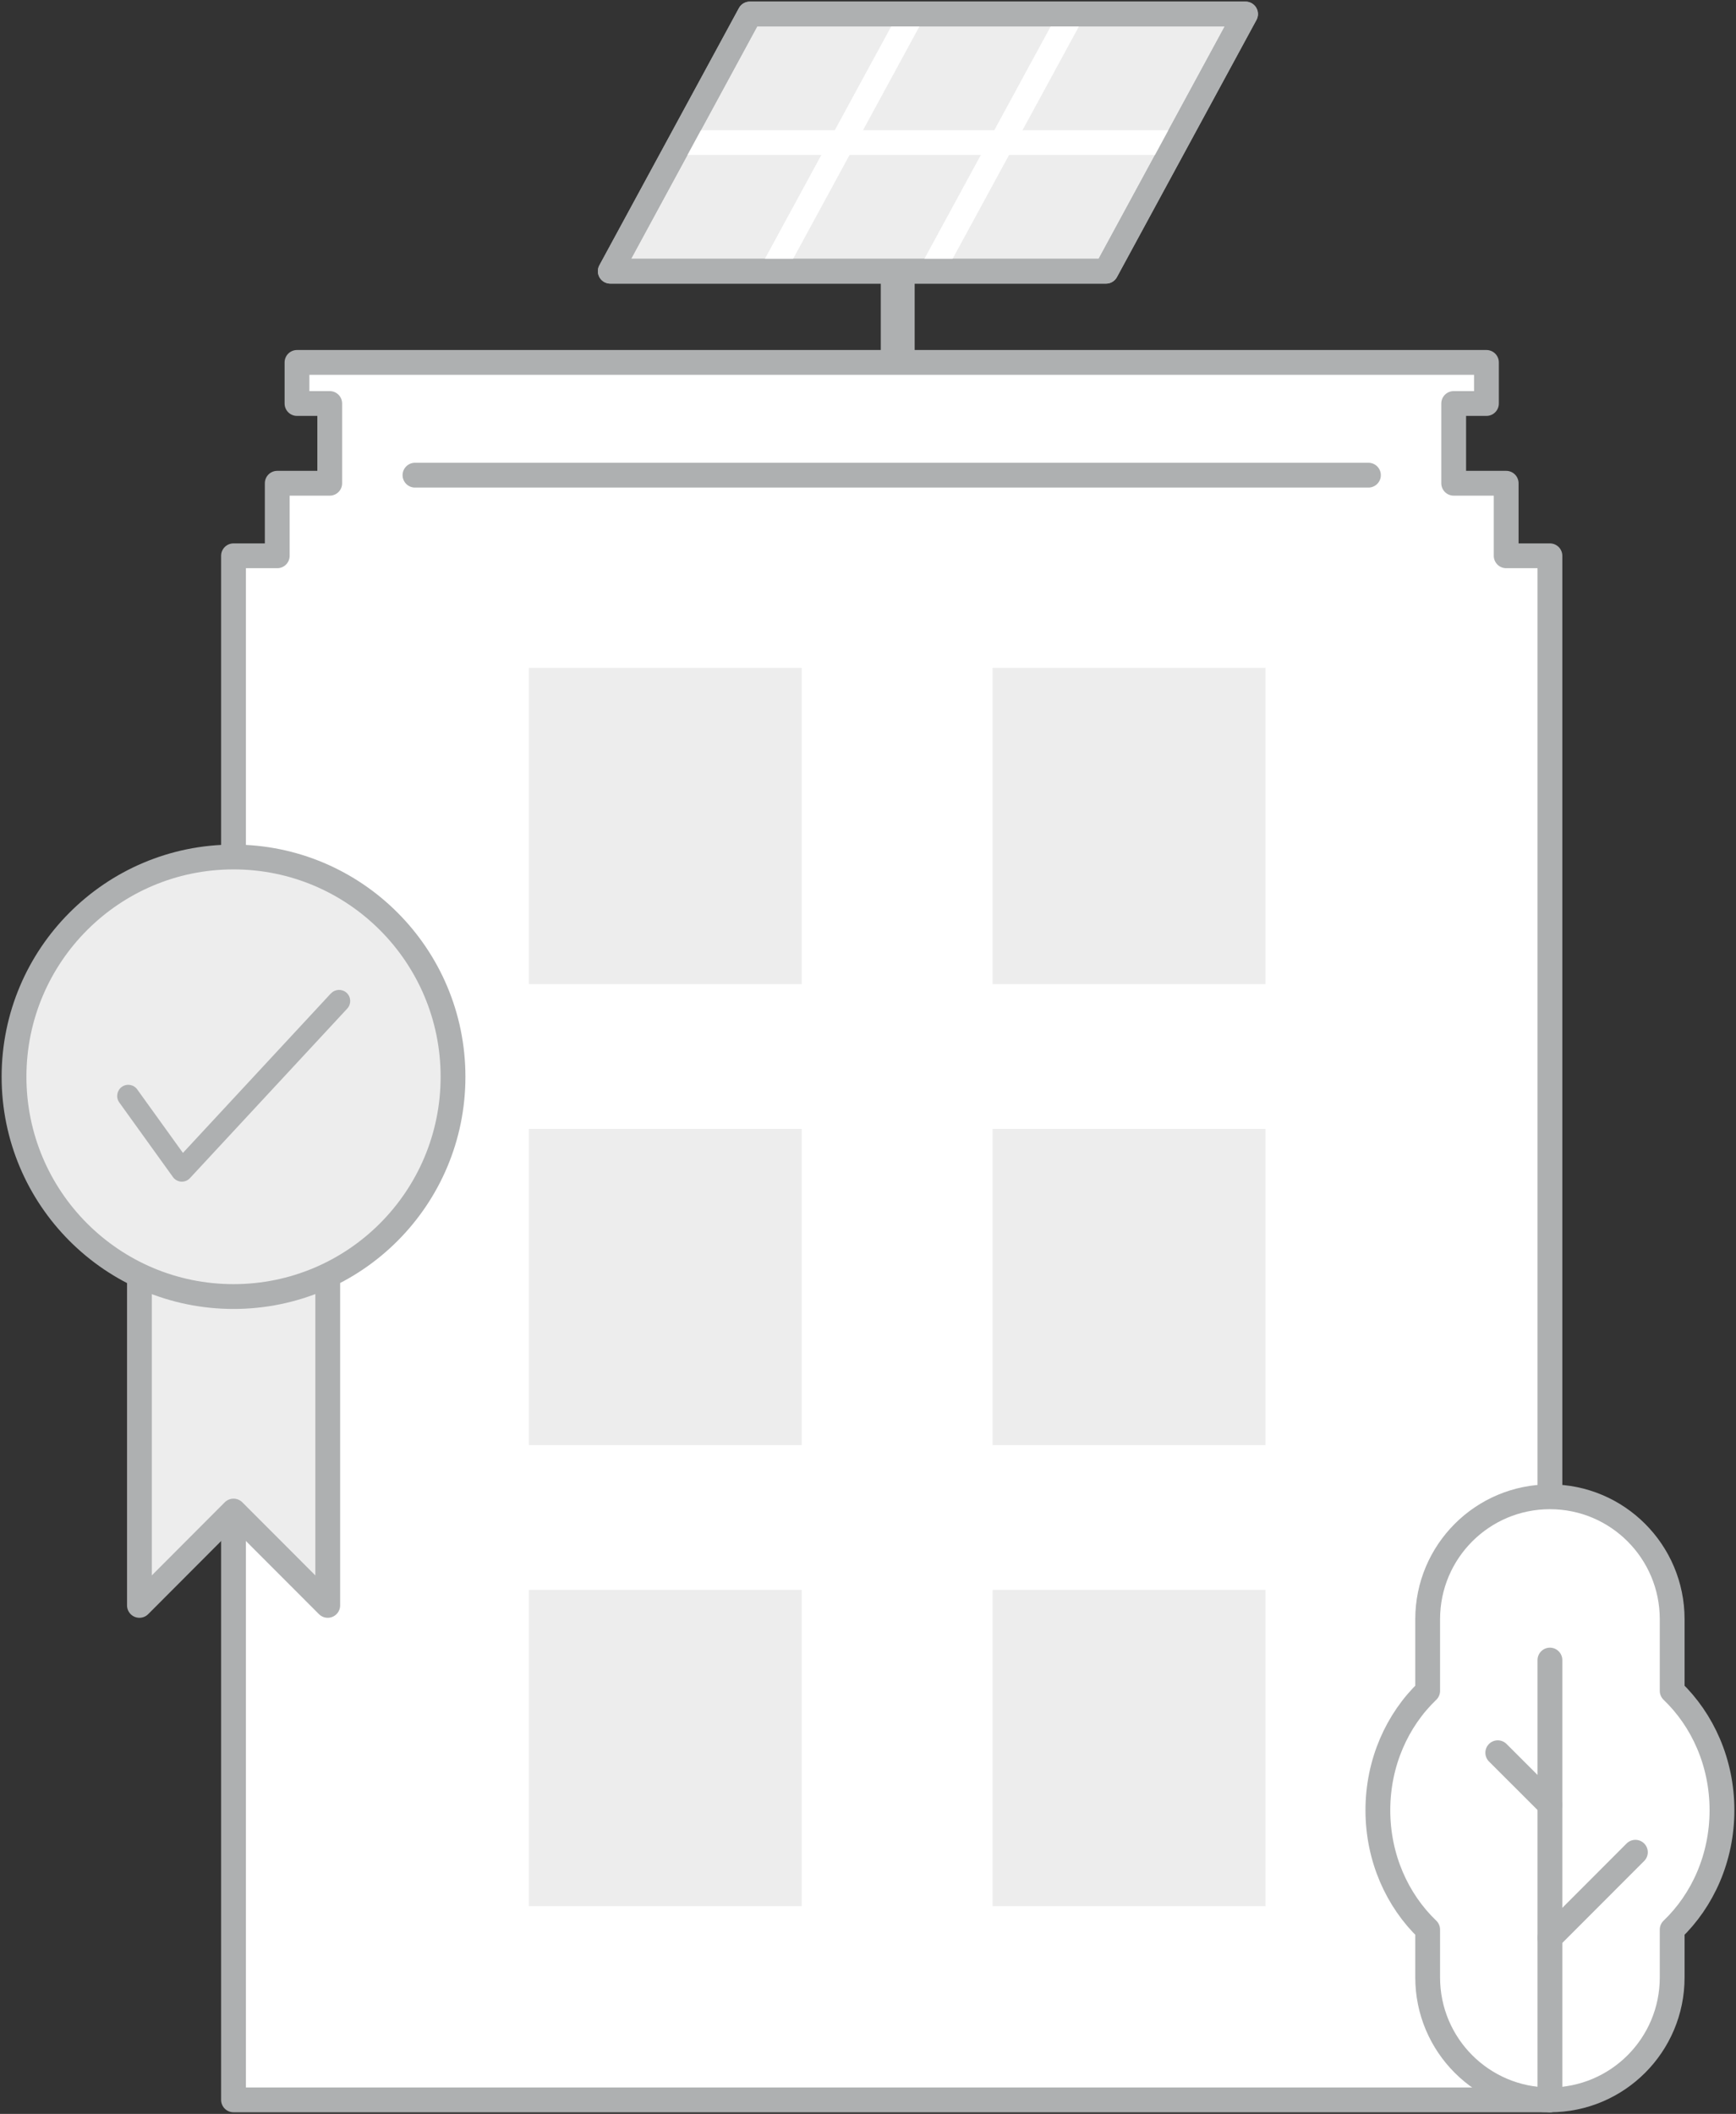
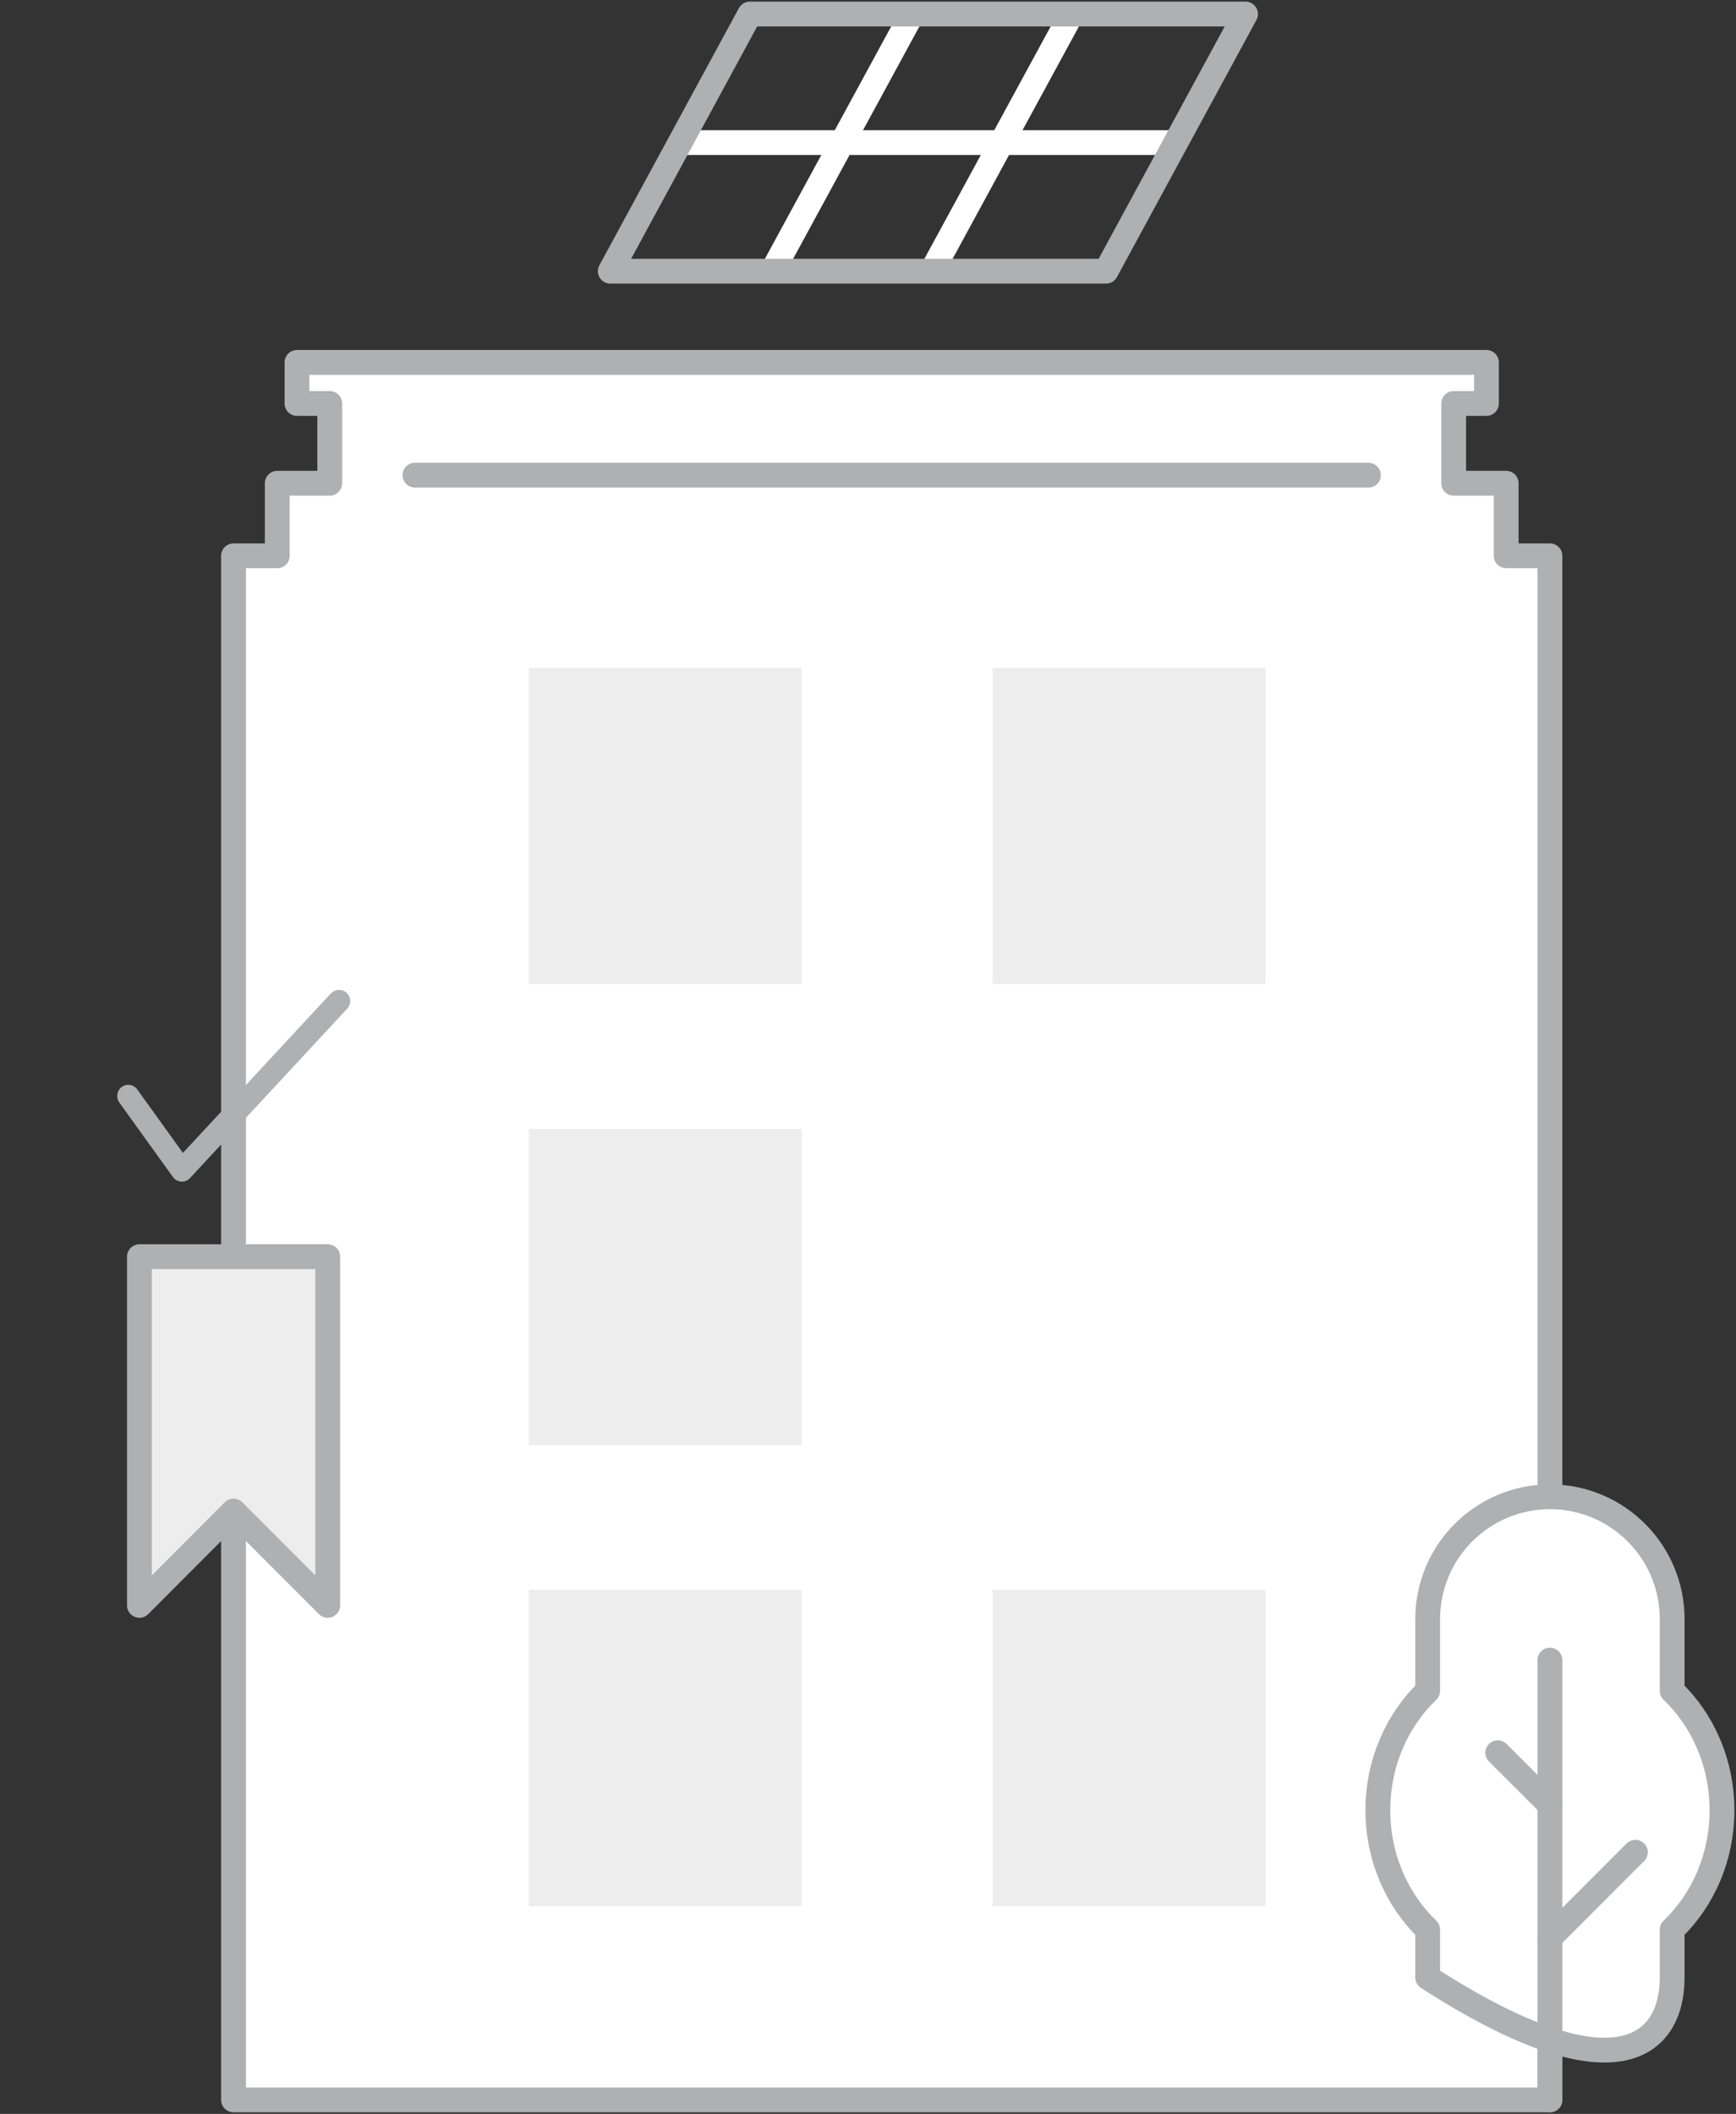
<svg xmlns="http://www.w3.org/2000/svg" width="175" height="213" viewBox="0 0 175 213" fill="none">
  <rect x="0" y="0" width="175" height="213" fill="#333333" stroke="none" />
  <g clip-path="url(#clip0_2070_13146)">
-     <path d="M125.559 1.414L111.494 27.328H61.52L75.585 1.414H125.559Z" fill="#EDEDED" stroke="#AEB0B1" stroke-width="2.5" stroke-linecap="round" stroke-linejoin="round" />
-     <path d="M92.204 27.124H88.789V40.59H92.204V27.124Z" fill="#AEB0B1" />
    <path d="M91.595 2.048L78.016 27.022" stroke="white" stroke-width="2.5" stroke-linecap="round" stroke-linejoin="round" />
    <path d="M107.673 2.048L94.094 27.022" stroke="white" stroke-width="2.5" stroke-linecap="round" stroke-linejoin="round" />
    <path d="M68.891 14.371H118.175" stroke="white" stroke-width="2.5" stroke-linecap="round" stroke-linejoin="round" />
    <path d="M125.559 1.414L111.494 27.328H61.52L75.585 1.414H125.559Z" stroke="#AEB0B1" stroke-width="2.5" stroke-linecap="round" stroke-linejoin="round" />
    <path d="M151.832 56.003V48.693H146.541V40.658H149.843V36.517H146.541H33.24H29.939V40.658H33.24V48.693H27.948V56.003H23.539V211.586H156.242V56.003H151.832Z" fill="white" stroke="#AEB0B1" stroke-width="2.5" stroke-linecap="round" stroke-linejoin="round" />
    <path d="M137.947 47.878H41.832" stroke="#AEB0B1" stroke-width="2.5" stroke-linecap="round" stroke-linejoin="round" />
-     <path d="M173.586 182.402C173.586 177.615 171.642 173.315 168.566 170.373V163.154C168.566 156.342 163.049 150.819 156.242 150.819C149.436 150.819 143.918 156.342 143.918 163.154V170.373C140.843 173.315 138.898 177.615 138.898 182.402C138.898 187.189 140.843 191.489 143.918 194.431V199.252C143.918 206.064 149.436 211.586 156.242 211.586C163.049 211.586 168.566 206.064 168.566 199.252V194.431C171.642 191.489 173.586 187.189 173.586 182.402Z" fill="white" stroke="#AEB0B1" stroke-width="2.5" stroke-linecap="round" stroke-linejoin="round" />
+     <path d="M173.586 182.402C173.586 177.615 171.642 173.315 168.566 170.373V163.154C168.566 156.342 163.049 150.819 156.242 150.819C149.436 150.819 143.918 156.342 143.918 163.154V170.373C140.843 173.315 138.898 177.615 138.898 182.402C138.898 187.189 140.843 191.489 143.918 194.431V199.252C163.049 211.586 168.566 206.064 168.566 199.252V194.431C171.642 191.489 173.586 187.189 173.586 182.402Z" fill="white" stroke="#AEB0B1" stroke-width="2.5" stroke-linecap="round" stroke-linejoin="round" />
    <path d="M156.242 211.586V167.272" stroke="#AEB0B1" stroke-width="2.5" stroke-linecap="round" stroke-linejoin="round" />
    <path d="M156.242 181.859L150.984 176.608" stroke="#AEB0B1" stroke-width="2.5" stroke-linecap="round" stroke-linejoin="round" />
    <path d="M156.242 195.257L164.858 186.634" stroke="#AEB0B1" stroke-width="2.5" stroke-linecap="round" stroke-linejoin="round" />
    <path d="M127.571 67.296H100.062V99.162H127.571V67.296Z" fill="#EDEDED" />
    <path d="M80.817 67.296H53.309V99.162H80.817V67.296Z" fill="#EDEDED" />
-     <path d="M127.571 113.748H100.062V145.614H127.571V113.748Z" fill="#EDEDED" />
    <path d="M80.817 113.748H53.309V145.614H80.817V113.748Z" fill="#EDEDED" />
    <path d="M127.571 160.2H100.062V192.066H127.571V160.2Z" fill="#EDEDED" />
    <path d="M80.817 160.2H53.309V192.066H80.817V160.2Z" fill="#EDEDED" />
    <path d="M23.541 152.256L33.038 161.761V126.625H14.055V161.761L23.541 152.256Z" fill="#EDEDED" stroke="#AEB0B1" stroke-width="2.5" stroke-linecap="round" stroke-linejoin="round" />
-     <path d="M23.541 130.642C35.761 130.642 45.667 120.727 45.667 108.497C45.667 96.266 35.761 86.352 23.541 86.352C11.32 86.352 1.414 96.266 1.414 108.497C1.414 120.727 11.32 130.642 23.541 130.642Z" fill="#EDEDED" stroke="#AEB0B1" stroke-width="2.5" stroke-linecap="round" stroke-linejoin="round" />
    <path d="M33.353 100.101L18.44 116.169L13.861 109.81C13.522 109.289 12.821 109.154 12.312 109.493C11.803 109.833 11.656 110.534 11.996 111.043C12.007 111.066 12.03 111.089 12.052 111.123L17.434 118.602C17.626 118.874 17.943 119.044 18.271 119.066H18.338C18.655 119.066 18.949 118.931 19.164 118.693L35.004 101.628C35.422 101.176 35.4 100.463 34.948 100.044C34.495 99.626 33.783 99.648 33.365 100.101H33.353Z" fill="#AEB0B1" />
  </g>
  <defs>
    <clipPath id="clip0_2070_13146">
      <rect width="175" height="213" fill="white" />
    </clipPath>
  </defs>
</svg>